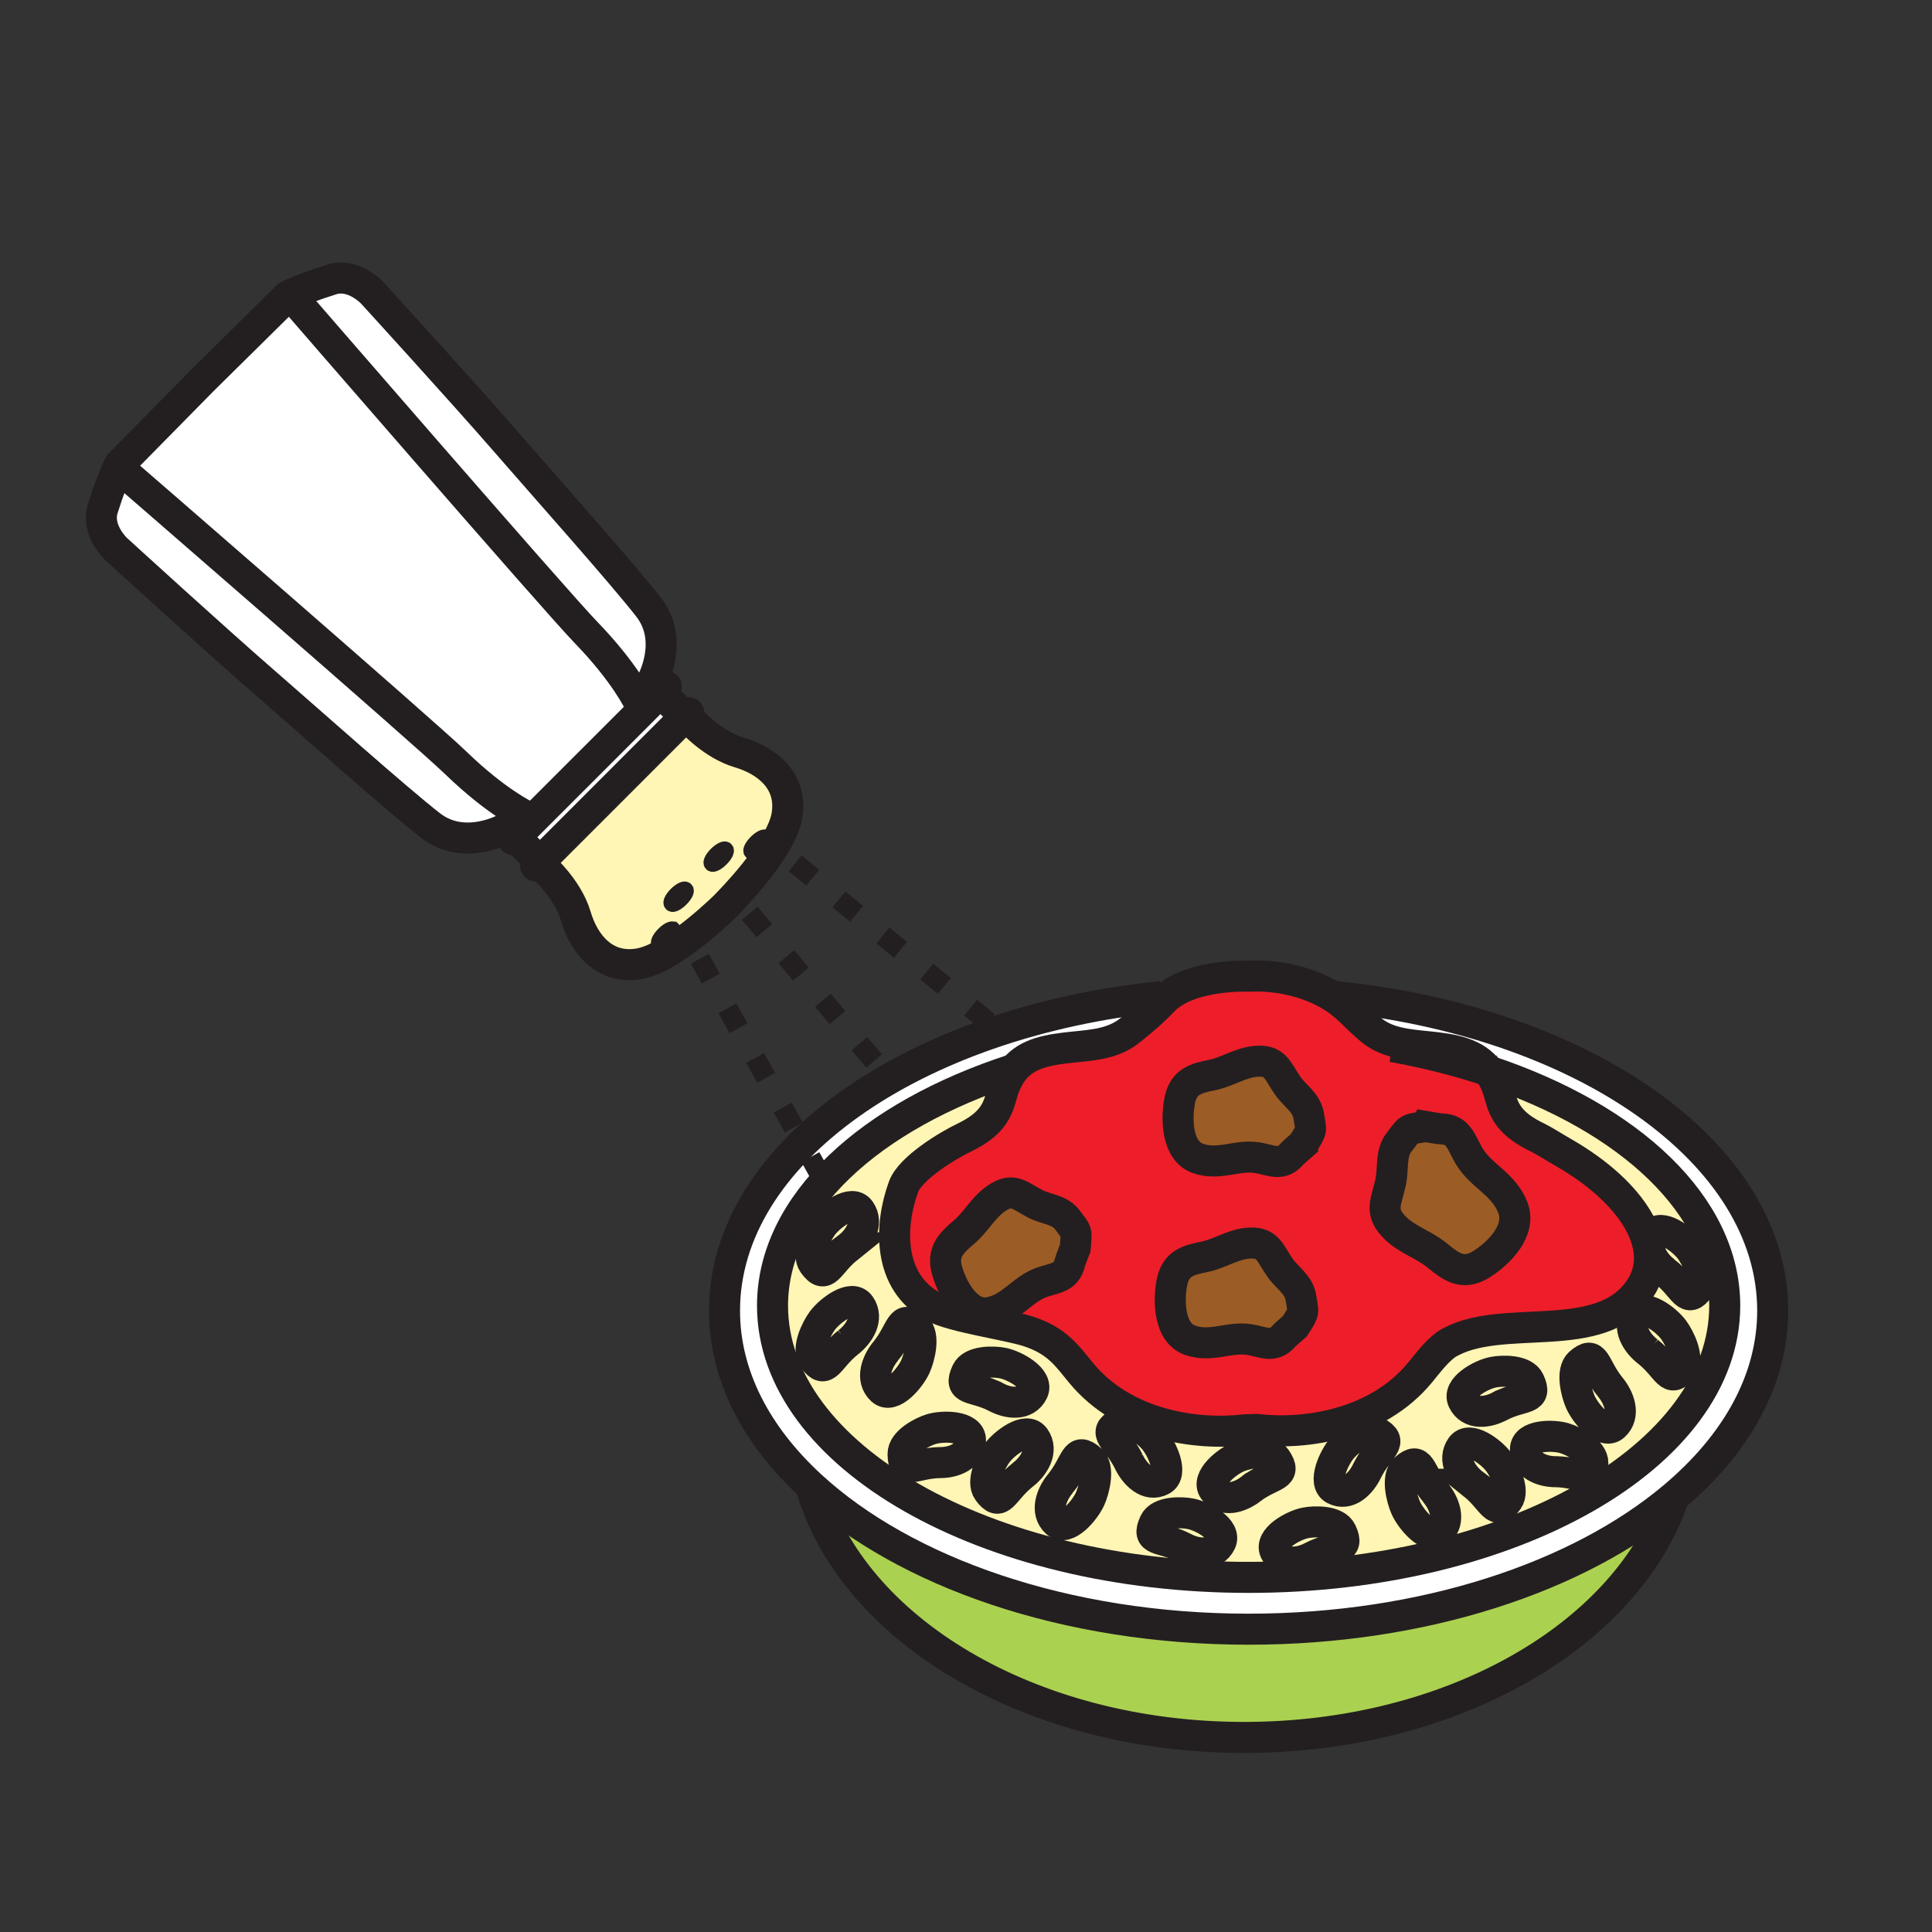
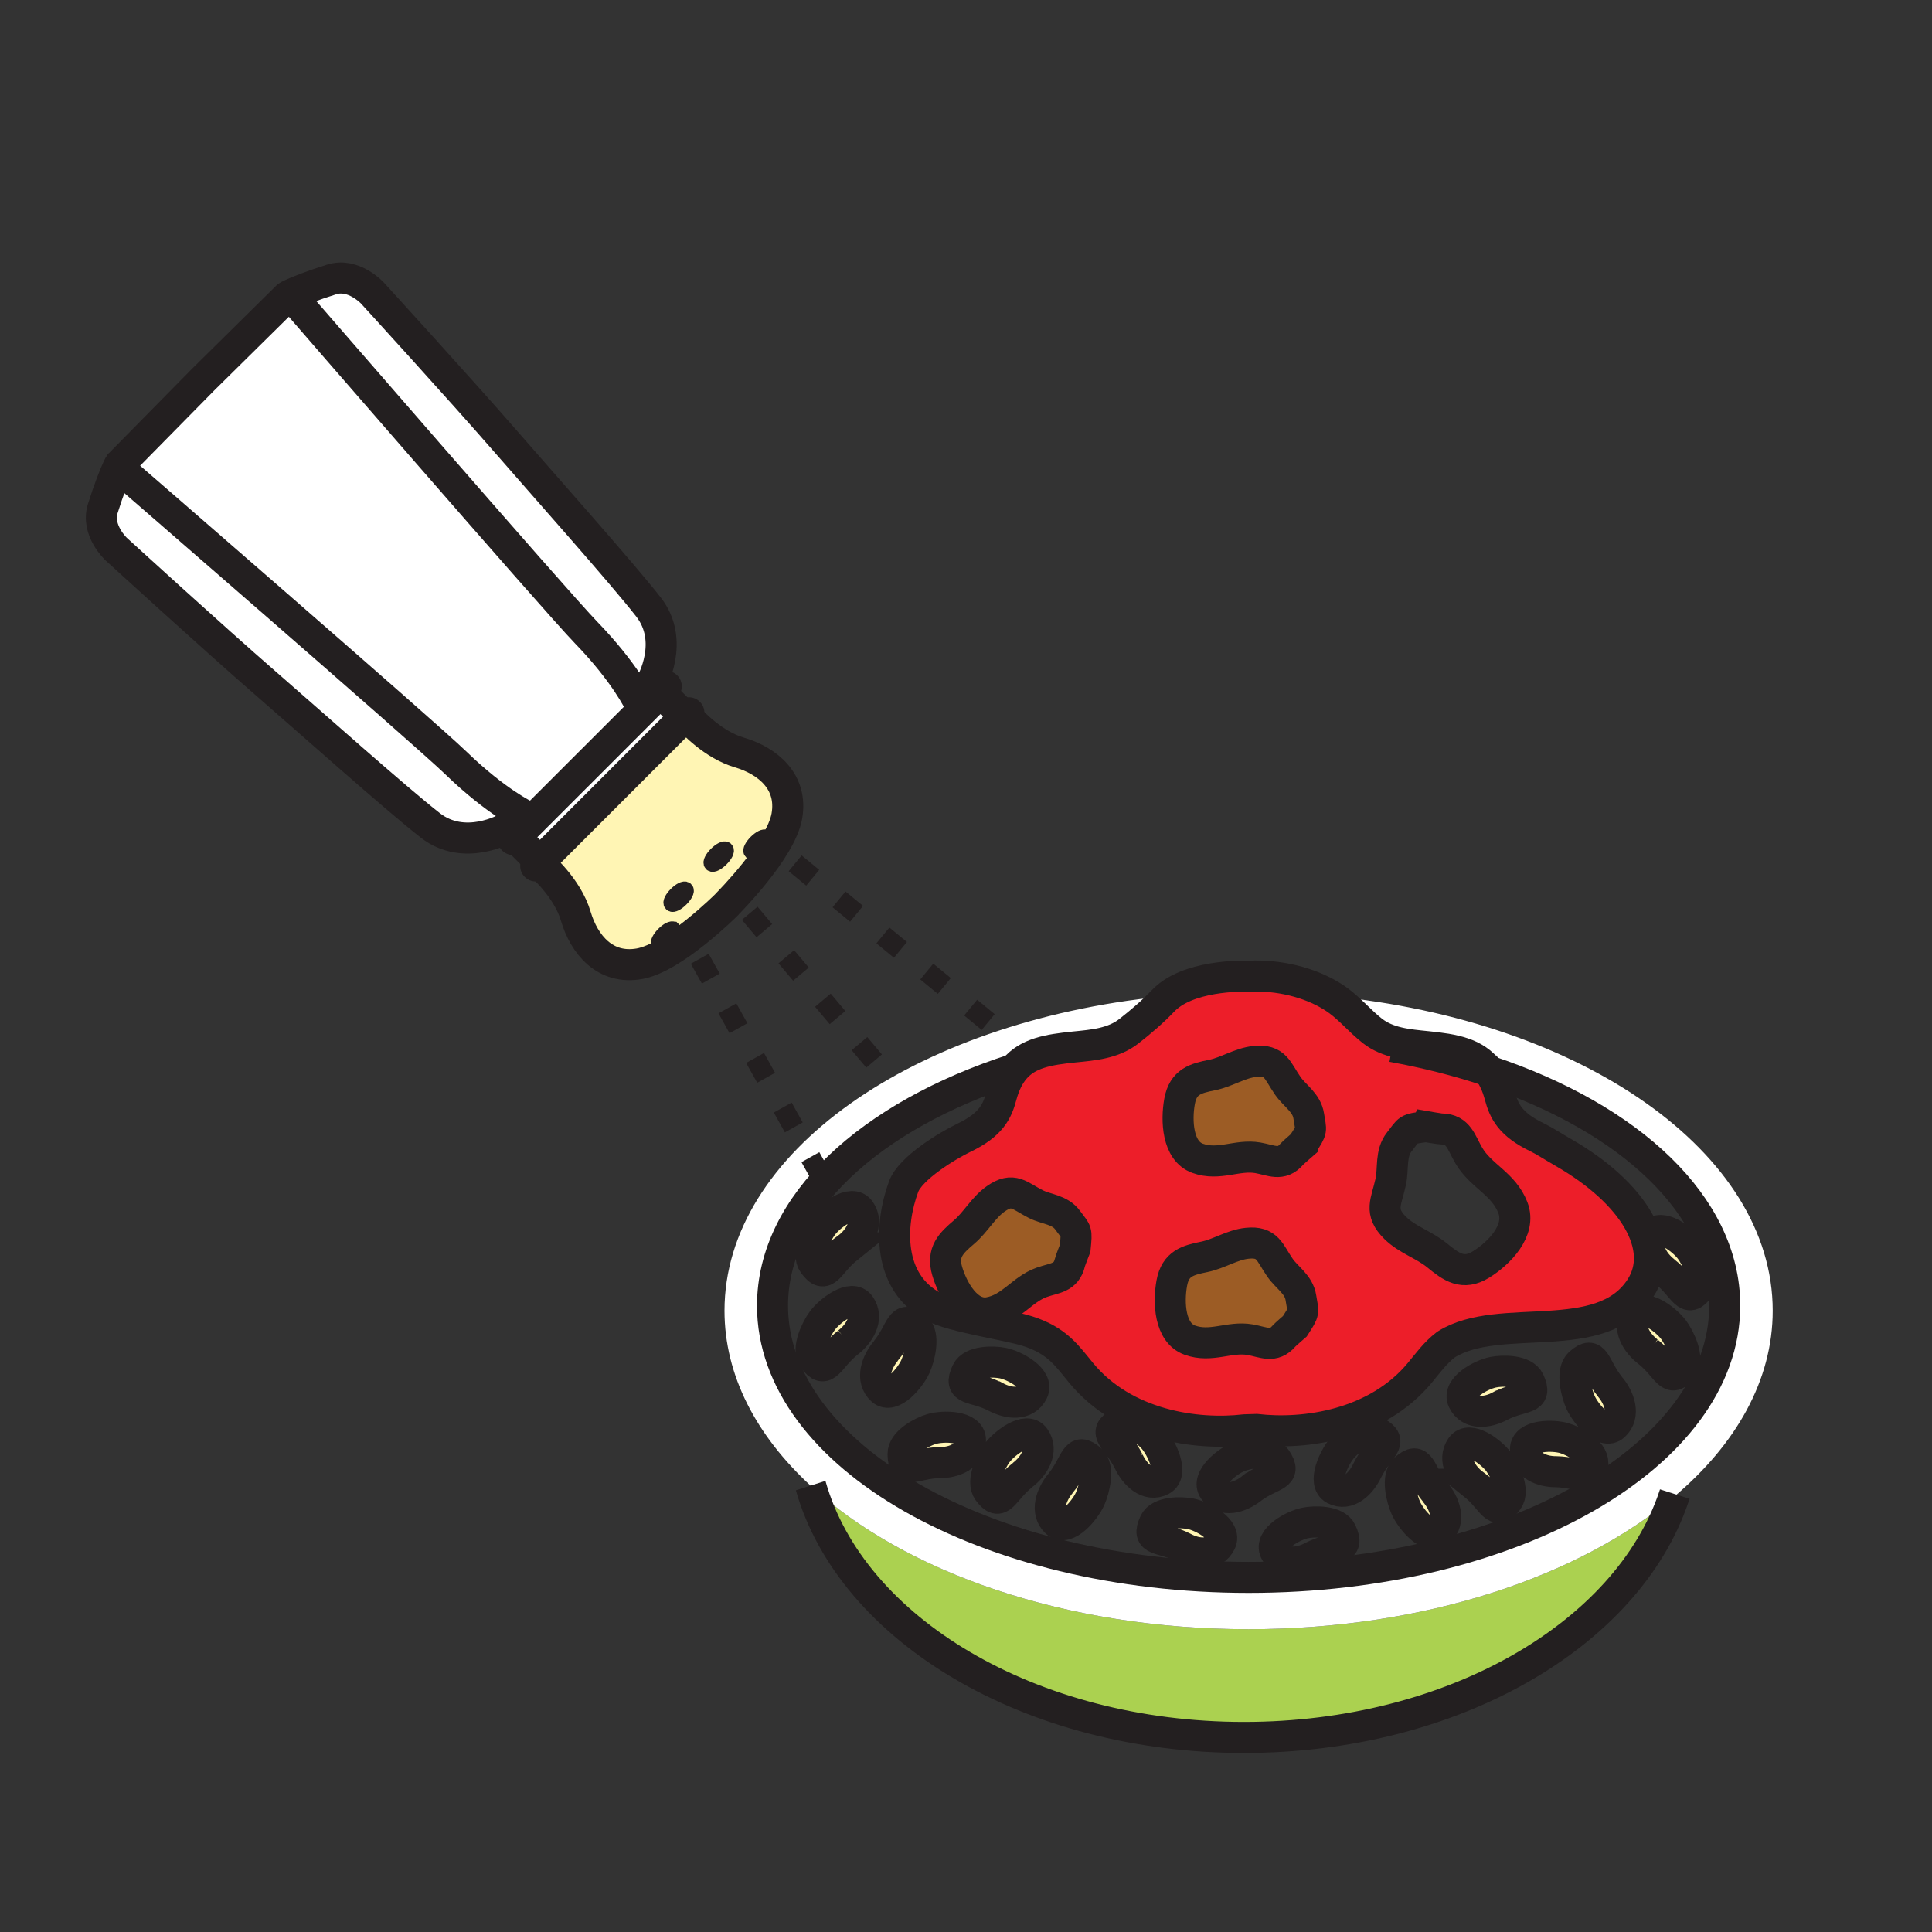
<svg xmlns="http://www.w3.org/2000/svg" width="850.394" height="850.394" viewBox="0 0 850.394 850.394" overflow="visible">
  <rect x="0" y="0" width="850.394" height="850.394" fill="#333333" stroke="none" />
  <path d="M52.72 204.37c-.143.14-.457.73-.914 1.7l1.2.44s133.678 115.78 147.619 129.28c17.94 17.38 30.891 23.39 30.891 23.39l2.219 2.45 49.87-49.86-2.267-2.5s-6.018-12.95-23.397-30.89c-13.503-13.94-129.288-147.62-129.288-147.62l-.438-1.2c-.857.4-1.409.69-1.628.85l-.009-.01-37.205 36.73-36.662 37.23.009.01z" fill="#fff" />
  <path d="M146.07 122.98c-8.466 2.64-14.922 5.22-17.855 6.58l.438 1.2s115.785 133.68 129.288 147.62c17.379 17.94 23.397 30.89 23.397 30.89l2.267 2.5 7.094-7.1-4.028-4.03s10.551-18.35-1.209-33.43c-11.75-15.09-46.575-54.12-62.868-72.9-19.54-22.49-58.735-65.4-58.735-65.4s-8.276-8.9-17.789-5.93zM51.806 206.07c-1.362 2.93-3.942 9.37-6.59 17.85-2.961 9.53 5.942 17.79 5.942 17.79s42.899 39.2 65.382 58.73c18.788 16.31 57.802 51.13 72.895 62.89 15.093 11.75 33.434 1.19 33.434 1.19l3.99 3.99 6.875-6.88-2.219-2.45s-12.951-6.01-30.891-23.39c-13.941-13.5-147.619-129.28-147.619-129.28l-1.199-.44z" fill="#fff" />
  <path fill="#fff" d="M237.658 379.31l63.829-63.85-10.789-10.79-7.094 7.1-49.87 49.86-6.875 6.88z" />
  <path d="M334.892 372.81c-1.733 1.73-3.581 2.67-4.152 2.1-.562-.56.381-2.41 2.104-4.14 1.733-1.73 3.59-2.67 4.152-2.11.572.57-.371 2.43-2.104 4.15zm-33.405-57.35l-63.83 63.85.581.58-.362.74s11.817 9.98 15.541 22.6c3.723 12.61 12.913 23.64 28.025 20.98s38.452-26.04 38.452-26.04l.267-.33s23.521-23.51 26.187-38.62c2.667-15.13-8.361-24.31-20.978-28.03-11.437-3.38-20.702-13.4-22.34-15.25l-1 .06-.543-.54zm-7.247 97.83c-1.733 1.72-3.59 2.66-4.161 2.1-.562-.57.381-2.42 2.104-4.15 1.724-1.73 3.59-2.68 4.142-2.11.582.57-.37 2.43-2.085 4.16zm1.343-15.46c-.571-.57.372-2.43 2.104-4.15 1.733-1.73 3.581-2.67 4.143-2.1.571.56-.372 2.41-2.104 4.13-1.724 1.74-3.572 2.69-4.143 2.12zm17.636-17.64c-.562-.57.391-2.44 2.114-4.16 1.733-1.72 3.581-2.66 4.142-2.1.571.57-.371 2.42-2.104 4.14-1.714 1.73-3.571 2.69-4.152 2.12zM361.965 539.53c-2.657 3.6-6.99 12.439-3.895 16.689 5.552 7.641 6.352.03 15.074-6.979 5.047-3.83 9.39-10.7 5.371-16.431-3.599-5.109-13.274 2.291-16.55 6.721zM361.965 581.32c-2.657 3.6-6.99 12.439-3.895 16.689 5.552 7.63 6.352.03 15.074-6.99 5.047-3.829 9.39-10.689 5.371-16.42-3.599-5.109-13.274 2.291-16.55 6.721z" fill="#fff5b4" />
  <path d="M549.587 717.11c-80.569 0-151.484-25.101-192.745-63.13 17.902 63.189 96.482 110.779 190.717 110.779 91.788 0 168.73-45.149 189.194-105.88-41.89 35.281-110.119 58.231-187.166 58.231z" fill="#abd150" />
  <path d="M390.009 594.54c-4.143 4.89-6.971 12.59-1.867 17.26 4.562 4.17 12.484-5.24 14.779-10.31 1.847-4.11 4.266-13.74.362-17.19-6.99-6.18-6.199 1.41-13.274 10.24zM410.044 629.01c-4.171 1.24-12.636 5.65-12.551 11.021.162 9.6 5.095 3.96 16.074 3.75 6.228.069 13.607-2.761 13.607-9.86.001-6.351-11.988-6.431-17.13-4.911z" fill="#fff5b4" />
  <path d="M424.347 542.31c-5.695 4.841-9.904 8.83-7.409 17.25 2.438 8.23 8.941 19.78 18.245 18.221 9.837-1.65 14.569-10.23 23.33-13.34 5.666-2.021 10.779-1.78 12.418-8.71.209-.931 2.304-6.25 2.304-6.25.81-8.33.677-6.9-3.275-12.36-3.428-4.75-9.36-4.75-14.046-7.12-7.142-3.63-9.989-7.68-17.607-2.33-5.542 3.879-8.789 10.239-13.96 14.639z" fill="#9c5c25" />
  <path d="M425.528 603.84c-4 8.641 2.819 5.97 12.694 11 5.542 3.03 13.331 4 16.397-2.33 2.742-5.67-7.903-11.43-13.15-12.51-4.257-.88-13.713-.97-15.941 3.84zM438.831 639.59c-2.647 3.61-6.98 12.45-3.886 16.7 5.552 7.63 6.352.03 15.064-6.99 5.047-3.83 9.399-10.689 5.391-16.42-3.599-5.11-13.284 2.29-16.569 6.71zM466.894 652.82c-4.161 4.89-6.971 12.59-1.886 17.26 4.571 4.17 12.494-5.25 14.789-10.311 1.856-4.119 4.257-13.739.361-17.189-6.989-6.18-6.208 1.41-13.264 10.24zM492.738 626.39c-8.104 4.46-1.105 6.57 4.018 16.761 2.743 5.89 8.466 11.529 14.503 8.34 5.409-2.86.096-14.13-3.523-18.26-2.933-3.361-10.494-9.331-14.998-6.841zM508.212 670.18c-3.999 8.63 2.818 5.98 12.703 11 5.532 3.021 13.322 4 16.389-2.33 2.742-5.67-7.904-11.43-13.151-12.52-4.248-.87-13.722-.97-15.941 3.85z" fill="#fff5b4" />
  <path d="M736.753 658.88c27.387-23.04 43.527-51.35 43.527-81.96 0-69.86-84.074-127.78-194.088-138.439.961.59 1.885 1.21 2.771 1.85 5.419 3.93 9.761 9.24 15.084 13.41 6.903 5.41 15.684 6.08 24.082 6.939 11.999 1.21 21.188 2.82 27.073 10.71 62.182 20.74 103.957 59.25 103.957 103.32 0 66.05-93.825 119.59-209.563 119.59-115.736 0-209.563-53.54-209.563-119.59 0-44.66 42.899-83.6 106.462-104.14 5.904-7.051 14.817-8.561 26.292-9.73 8.408-.84 17.188-1.52 24.092-6.93 5.313-4.17 10.428-8.53 15.084-13.41.6-.63 1.229-1.22 1.904-1.77l-2.638-.07c-109.157 11.1-192.327 68.78-192.327 138.26 0 28.47 13.96 54.95 37.938 77.061 41.261 38.029 112.176 63.13 192.745 63.13 77.049-.001 145.278-22.951 187.168-58.231z" fill="#fff" />
  <path d="M515.782 564.77c-1.552 8.471-1.009 21.87 7.904 25.101 9.398 3.43 17.436-1.78 26.549-.19 5.903 1.03 10.313 3.771 14.864-1.529.609-.71 4.847-4.37 4.847-4.37 4.457-6.94 3.695-5.74 2.667-12.53-.886-5.87-6.114-8.82-9.189-13.23-4.666-6.739-5.343-11.72-14.475-10.779-6.628.68-12.351 4.67-18.883 5.99-7.189 1.447-12.703 2.877-14.284 11.537zM519.211 484.72c-1.543 8.471-1 21.87 7.903 25.11 9.418 3.42 17.445-1.79 26.549-.21 5.913 1.03 10.313 3.78 14.874-1.521.609-.71 4.838-4.369 4.838-4.369 4.466-6.94 3.694-5.74 2.676-12.521-.886-5.88-6.123-8.83-9.189-13.24-4.676-6.729-5.352-11.71-14.465-10.77-6.637.67-12.36 4.67-18.902 5.99-7.19 1.441-12.704 2.871-14.284 11.531z" fill="#9c5c25" />
-   <path d="M545.293 641.15c-5 1.97-14.589 9.52-10.979 14.64 4.019 5.7 11.541 3.37 16.512-.58 8.951-6.68 16.112-5.24 10.799-13.05-2.953-4.36-12.275-2.62-16.332-1.01zM574.451 670.35c-5.247 1.08-15.884 6.851-13.151 12.521 3.066 6.33 10.865 5.34 16.398 2.32 9.884-5.021 16.702-2.36 12.703-10.99-2.228-4.821-11.684-4.731-15.95-3.851zM590.867 637.24c-3.608 4.13-8.922 15.41-3.514 18.26 6.037 3.2 11.761-2.45 14.503-8.33 5.123-10.189 12.122-12.3 4.028-16.77-4.513-2.48-12.083 3.49-15.017 6.84z" fill="#fff5b4" />
-   <path d="M612.15 520.17c-1.924 8.91-5.333 13.1 1.99 20.33 5.323 5.25 12.607 7.32 18.369 12.04 6.342 5.2 11.446 8.93 19.388 4.04 7.78-4.79 17.912-14.94 14.018-25-4.114-10.62-14.018-13.82-19.351-22.87-3.456-5.87-4.484-11.66-11.96-11.78-.98-.01-6.923-1.05-6.923-1.05-8.675 1.16-7.189.96-11.77 6.75-3.979 5.02-2.514 11.69-3.761 17.54z" fill="#9c5c25" />
  <path d="M618.454 646.6c-3.895 3.45-1.495 13.061.362 17.181 2.295 5.069 10.218 14.489 14.778 10.31 5.104-4.67 2.276-12.359-1.875-17.25-7.056-8.831-6.275-16.431-13.265-10.241z" fill="#fff5b4" />
  <path d="M435.184 577.78c-9.304 1.56-15.808-9.99-18.245-18.221-2.495-8.42 1.714-12.409 7.409-17.25 5.17-4.399 8.417-10.76 13.959-14.64 7.618-5.35 10.466-1.3 17.607 2.33 4.686 2.37 10.618 2.37 14.046 7.12 3.952 5.46 4.085 4.03 3.275 12.36 0 0-2.095 5.319-2.304 6.25-1.639 6.93-6.752 6.689-12.418 8.71-8.76 3.111-13.492 11.691-23.329 13.341zm220.018-106.39c-5.885-7.89-15.074-9.5-27.073-10.71-8.398-.859-17.179-1.529-24.082-6.939-5.323-4.17-9.665-9.48-15.084-13.41-.886-.64-1.81-1.26-2.771-1.85-10.047-6.211-23.568-9.421-36.319-8.801 0 0-23.769-1.109-36.005 9.051-.676.55-1.305 1.14-1.904 1.77-4.656 4.88-9.771 9.24-15.084 13.41-6.903 5.41-15.684 6.09-24.092 6.93-11.475 1.17-20.388 2.68-26.292 9.73-2.447 2.91-4.38 6.76-5.771 11.93-1.79 6.68-4.476 12.55-16.426 18.29-7.208 3.46-23.549 13.35-26.549 21.49-6.247 16.87-7.323 42.18 13.265 52.979 8.704 4.561 32.272 7.771 41.395 10.7 13.055 4.19 17.293 10.9 23.511 18.41 18.922 22.899 50.479 27.5 72 24.979l5.085-.159c21.502 2.5 53.069-2.08 72-24.99 3.694-4.48 6.704-8.67 11.274-12.21l.372-.271c23.653-14.75 68.181 1.87 85.483-24.85 11.398-17.58-2.98-41.79-33.995-59.59-4.514-2.59-8.646-5.29-11.513-6.66-11.951-5.73-14.646-11.61-16.437-18.29-1.236-4.599-2.903-8.159-4.988-10.939zM523.687 589.87c-8.913-3.23-9.456-16.63-7.904-25.101 1.581-8.659 7.095-10.09 14.284-11.539 6.532-1.32 12.255-5.311 18.883-5.99 9.132-.94 9.809 4.04 14.475 10.779 3.075 4.41 8.304 7.36 9.189 13.23 1.028 6.79 1.79 5.59-2.667 12.53 0 0-4.237 3.66-4.847 4.37-4.552 5.3-8.961 2.56-14.864 1.529-9.114-1.588-17.151 3.622-26.549.192zm3.427-80.04c-8.903-3.24-9.446-16.64-7.903-25.11 1.58-8.66 7.094-10.09 14.283-11.529 6.542-1.32 12.266-5.32 18.902-5.99 9.113-.94 9.789 4.04 14.465 10.77 3.066 4.41 8.304 7.36 9.189 13.24 1.019 6.78 1.79 5.58-2.676 12.521 0 0-4.229 3.659-4.838 4.369-4.562 5.301-8.961 2.551-14.874 1.521-9.102-1.582-17.13 3.628-26.548.208zm87.027 30.67c-7.323-7.23-3.914-11.42-1.99-20.33 1.247-5.85-.219-12.52 3.762-17.54 4.58-5.79 3.095-5.59 11.77-6.75 0 0 5.942 1.04 6.923 1.05 7.476.12 8.504 5.91 11.96 11.78 5.333 9.05 15.236 12.25 19.351 22.87 3.895 10.06-6.237 20.21-14.018 25-7.941 4.89-13.046 1.16-19.388-4.04-5.763-4.72-13.047-6.79-18.37-12.04z" fill="#ed1e29" />
  <path d="M643.213 636.9c-4.009 5.72.333 12.59 5.38 16.42 8.714 7.02 9.523 14.609 15.074 6.989 3.096-4.26-1.237-13.1-3.895-16.699-3.275-4.43-12.959-11.82-16.559-6.71zM657.135 604.02c-5.247 1.07-15.884 6.841-13.141 12.5 3.066 6.341 10.855 5.37 16.388 2.33 9.875-5.02 16.703-2.35 12.703-10.989-2.229-4.821-11.693-4.721-15.95-3.841zM688.568 633.03c-5.142-1.53-17.121-1.45-17.121 4.899 0 7.101 7.37 9.94 13.599 9.86 10.979.229 15.921 5.86 16.073-3.75.086-5.359-8.389-9.769-12.551-11.009zM695.33 600.07c-3.904 3.46-1.495 13.069.361 17.189 2.286 5.07 10.218 14.49 14.779 10.311 5.104-4.67 2.275-12.37-1.876-17.25-7.065-8.83-6.284-16.44-13.264-10.25zM720.089 578.62c-4.01 5.72.323 12.59 5.38 16.42 8.713 7.02 9.522 14.62 15.074 6.99 3.085-4.261-1.238-13.101-3.895-16.7-3.276-4.43-12.96-11.82-16.559-6.71z" fill="#fff5b4" />
-   <path d="M492.738 626.39c4.504-2.489 12.064 3.48 14.997 6.841 3.619 4.13 8.933 15.399 3.523 18.26-6.037 3.189-11.76-2.45-14.503-8.34-5.122-10.191-12.121-12.301-4.017-16.761zm240.149-66.64c-5.057-3.83-9.39-10.7-5.39-16.42 3.6-5.11 13.293 2.28 16.569 6.71 2.656 3.61 6.979 12.44 3.895 16.7-5.562 7.63-6.371.03-15.074-6.99zm-44.746-52.47c31.015 17.8 45.394 42.01 33.995 59.59-17.303 26.72-61.83 10.1-85.483 24.85l-.372.271c-4.57 3.54-7.58 7.729-11.274 12.21-18.931 22.91-50.498 27.49-72 24.99l-5.085.159c-21.521 2.521-53.078-2.08-72-24.979-6.218-7.51-10.456-14.22-23.511-18.41-9.123-2.93-32.691-6.14-41.395-10.7-20.587-10.8-19.511-36.109-13.265-52.979 3-8.141 19.34-18.03 26.549-21.49 11.951-5.74 14.636-11.61 16.426-18.29 1.391-5.17 3.323-9.02 5.771-11.93-63.563 20.54-106.462 59.479-106.462 104.14 0 66.05 93.826 119.59 209.563 119.59s209.563-53.54 209.563-119.59c0-44.07-41.775-82.58-103.957-103.32 2.085 2.78 3.752 6.341 4.989 10.94 1.79 6.68 4.485 12.56 16.437 18.29 2.864 1.368 6.997 4.068 11.511 6.658zM358.07 556.22c-3.095-4.25 1.238-13.09 3.895-16.689 3.276-4.431 12.951-11.83 16.55-6.721 4.019 5.73-.324 12.601-5.371 16.431-8.723 7.009-9.522 14.619-15.074 6.979zm0 41.79c-3.095-4.25 1.238-13.09 3.895-16.689 3.276-4.431 12.951-11.83 16.55-6.721 4.019 5.73-.324 12.591-5.371 16.42-8.723 7.02-9.522 14.62-15.074 6.99zm30.072 13.79c-5.104-4.67-2.276-12.37 1.867-17.26 7.075-8.83 6.285-16.42 13.274-10.24 3.904 3.45 1.485 13.08-.362 17.19-2.295 5.07-10.217 14.48-14.779 10.31zm9.351 28.23c-.085-5.37 8.38-9.78 12.551-11.021 5.142-1.52 17.131-1.439 17.131 4.91 0 7.1-7.38 9.93-13.607 9.86-10.98.211-15.913 5.851-16.075-3.749zm40.729-25.19c-9.875-5.03-16.693-2.359-12.694-11 2.228-4.81 11.684-4.72 15.941-3.84 5.247 1.08 15.893 6.84 13.15 12.51-3.066 6.33-10.855 5.36-16.397 2.33zm-3.277 41.45c-3.095-4.25 1.238-13.09 3.886-16.7 3.285-4.42 12.97-11.82 16.569-6.71 4.009 5.73-.344 12.59-5.391 16.42-8.712 7.02-9.512 14.62-15.064 6.99zm30.063 13.79c-5.085-4.67-2.275-12.37 1.886-17.26 7.057-8.83 6.275-16.42 13.265-10.24 3.896 3.45 1.495 13.07-.361 17.189-2.296 5.061-10.219 14.481-14.79 10.311zm55.907 11.1c-9.885-5.02-16.702-2.37-12.703-11 2.219-4.819 11.693-4.72 15.94-3.85 5.247 1.09 15.894 6.85 13.151 12.52-3.066 6.33-10.856 5.35-16.388 2.33zm13.398-25.39c-3.609-5.12 5.979-12.67 10.979-14.64 4.057-1.61 13.379-3.351 16.331 1.01 5.313 7.81-1.848 6.37-10.799 13.05-4.97 3.95-12.492 6.28-16.511.58zm26.987 27.08c-2.732-5.67 7.904-11.44 13.151-12.521 4.266-.88 13.722-.97 15.95 3.851 3.999 8.63-2.819 5.97-12.703 10.99-5.533 3.02-13.332 4.01-16.398-2.32zm26.054-27.37c-5.408-2.85-.095-14.13 3.514-18.26 2.934-3.351 10.504-9.32 15.018-6.84 8.094 4.47 1.095 6.58-4.028 16.77-2.744 5.88-8.467 11.53-14.504 8.33zm31.462 8.28c-1.857-4.12-4.257-13.73-.362-17.181 6.99-6.189 6.209 1.41 13.266 10.24 4.151 4.891 6.979 12.58 1.875 17.25-4.561 4.181-12.484-5.239-14.779-10.309zm29.777-10.46c-5.047-3.83-9.389-10.7-5.38-16.42 3.6-5.11 13.284 2.279 16.56 6.71 2.657 3.6 6.99 12.439 3.895 16.699-5.552 7.621-6.361.031-15.075-6.989zm-4.599-36.8c-2.743-5.659 7.894-11.43 13.141-12.5 4.257-.88 13.722-.979 15.95 3.841 4 8.64-2.828 5.97-12.703 10.989-5.532 3.04-13.321 4.01-16.388-2.33zm27.453 21.41c0-6.35 11.979-6.43 17.121-4.899 4.162 1.239 12.637 5.649 12.551 11.01-.152 9.61-5.094 3.979-16.073 3.75-6.229.079-13.599-2.761-13.599-9.861zm24.244-20.67c-1.856-4.12-4.266-13.729-.361-17.189 6.979-6.19 6.199 1.42 13.265 10.25 4.151 4.88 6.98 12.58 1.876 17.25-4.562 4.179-12.493-5.241-14.78-10.311zm29.778-22.22c-5.057-3.83-9.39-10.7-5.38-16.42 3.599-5.11 13.283 2.28 16.56 6.71 2.656 3.6 6.979 12.439 3.895 16.7-5.553 7.63-6.362.03-15.075-6.99z" fill="#fff5b4" />
  <path d="M727.497 543.33c-4 5.72.333 12.59 5.39 16.42 8.703 7.02 9.513 14.62 15.074 6.99 3.085-4.26-1.238-13.09-3.895-16.7-3.276-4.43-12.969-11.82-16.569-6.71z" fill="#fff5b4" />
  <g fill="none" stroke="#231f20">
    <path d="M446.525 470.56c-.01 0-.02.011-.029.011-63.563 20.54-106.462 59.479-106.462 104.14 0 66.05 93.826 119.59 209.563 119.59s209.563-53.54 209.563-119.59c0-44.07-41.775-82.58-103.957-103.32-13.274-4.43-27.482-8.05-42.404-10.739" stroke-width="13.662" />
-     <path d="M511.23 438.66c-109.157 11.1-192.327 68.78-192.327 138.26 0 28.47 13.96 54.95 37.938 77.061 41.261 38.029 112.176 63.13 192.745 63.13 77.047 0 145.276-22.95 187.166-58.23 27.387-23.04 43.527-51.35 43.527-81.96 0-69.86-84.074-127.78-194.088-138.439" stroke-width="13.662" />
    <path d="M631.72 656.84c-7.057-8.83-6.275-16.43-13.266-10.24-3.895 3.45-1.495 13.061.362 17.181 2.295 5.069 10.218 14.489 14.778 10.31 5.105-4.671 2.277-12.361-1.874-17.251zM601.856 647.17c5.123-10.189 12.122-12.3 4.028-16.77-4.514-2.48-12.084 3.489-15.018 6.84-3.608 4.13-8.922 15.41-3.514 18.26 6.039 3.2 11.762-2.45 14.504-8.33zM648.593 653.32c8.714 7.02 9.523 14.609 15.074 6.989 3.096-4.26-1.237-13.1-3.895-16.699-3.275-4.431-12.96-11.82-16.56-6.71-4.008 5.72.334 12.59 5.381 16.42zM708.595 610.32c-7.065-8.83-6.285-16.44-13.265-10.25-3.904 3.46-1.495 13.069.361 17.189 2.286 5.07 10.218 14.49 14.779 10.311 5.105-4.67 2.276-12.37-1.875-17.25zM725.469 595.04c8.713 7.02 9.522 14.62 15.074 6.99 3.085-4.261-1.238-13.101-3.895-16.7-3.276-4.43-12.961-11.82-16.56-6.71-4.009 5.72.324 12.59 5.381 16.42zM732.887 559.75c8.703 7.02 9.513 14.62 15.074 6.99 3.085-4.26-1.238-13.09-3.895-16.7-3.276-4.43-12.97-11.82-16.569-6.71-4 5.72.333 12.59 5.39 16.42zM685.046 647.79c10.979.229 15.921 5.86 16.073-3.75.086-5.36-8.389-9.771-12.551-11.01-5.142-1.53-17.121-1.45-17.121 4.899 0 7.101 7.37 9.941 13.599 9.861zM660.382 618.85c9.875-5.02 16.703-2.35 12.703-10.989-2.229-4.82-11.693-4.721-15.95-3.841-5.247 1.07-15.884 6.841-13.141 12.5 3.067 6.34 10.856 5.37 16.388 2.33zM577.698 685.19c9.884-5.021 16.702-2.36 12.703-10.99-2.229-4.82-11.685-4.73-15.95-3.851-5.247 1.08-15.884 6.851-13.151 12.521 3.066 6.33 10.865 5.34 16.398 2.32zM550.825 655.21c8.951-6.68 16.112-5.24 10.799-13.05-2.952-4.36-12.274-2.62-16.331-1.01-5 1.97-14.589 9.52-10.979 14.64 4.018 5.7 11.54 3.37 16.511-.58zM466.894 652.82c7.057-8.83 6.275-16.42 13.265-10.24 3.896 3.45 1.495 13.07-.361 17.189-2.295 5.061-10.218 14.48-14.789 10.311-5.086-4.67-2.277-12.37 1.885-17.26zM496.756 643.15c-5.123-10.19-12.122-12.301-4.018-16.761 4.504-2.489 12.064 3.48 14.997 6.841 3.619 4.13 8.933 15.399 3.523 18.26-6.036 3.19-11.759-2.45-14.502-8.34zM450.01 649.3c-8.713 7.021-9.513 14.62-15.064 6.99-3.095-4.25 1.238-13.09 3.886-16.7 3.285-4.42 12.97-11.82 16.569-6.71 4.008 5.73-.344 12.59-5.391 16.42zM390.009 594.54c7.075-8.83 6.285-16.42 13.274-10.24 3.904 3.45 1.485 13.08-.362 17.19-2.295 5.069-10.218 14.479-14.779 10.31-5.104-4.67-2.276-12.37 1.867-17.26zM373.144 591.02c-8.723 7.021-9.522 14.62-15.074 6.99-3.095-4.25 1.238-13.09 3.895-16.689 3.276-4.431 12.951-11.83 16.55-6.721 4.019 5.73-.324 12.59-5.371 16.42zM373.144 549.24c-8.723 7.01-9.522 14.62-15.074 6.979-3.095-4.25 1.238-13.09 3.895-16.689 3.276-4.431 12.951-11.83 16.55-6.721 4.019 5.731-.324 12.601-5.371 16.431zM413.567 643.78c-10.979.21-15.912 5.85-16.074-3.75-.085-5.37 8.38-9.78 12.551-11.021 5.142-1.52 17.131-1.439 17.131 4.91 0 7.101-7.38 9.931-13.608 9.861zM438.222 614.84c-9.875-5.03-16.693-2.359-12.694-11 2.228-4.81 11.684-4.72 15.941-3.84 5.247 1.08 15.893 6.84 13.15 12.51-3.066 6.33-10.855 5.36-16.397 2.33zM520.915 681.18c-9.885-5.02-16.702-2.37-12.703-11 2.219-4.819 11.693-4.72 15.94-3.85 5.247 1.09 15.894 6.85 13.151 12.52-3.066 6.33-10.856 5.35-16.388 2.33zM569.946 583.78c4.457-6.94 3.695-5.74 2.667-12.53-.886-5.87-6.114-8.82-9.189-13.23-4.666-6.739-5.343-11.72-14.475-10.779-6.628.68-12.351 4.67-18.883 5.99-7.189 1.449-12.703 2.88-14.284 11.539-1.552 8.471-1.009 21.87 7.904 25.101 9.398 3.43 17.436-1.78 26.549-.19 5.903 1.03 10.313 3.771 14.864-1.529.61-.712 4.847-4.372 4.847-4.372zM573.375 503.73c4.466-6.94 3.694-5.74 2.676-12.521-.886-5.88-6.123-8.83-9.189-13.24-4.676-6.729-5.352-11.71-14.465-10.77-6.637.67-12.36 4.67-18.902 5.99-7.189 1.439-12.703 2.869-14.283 11.529-1.543 8.471-1 21.87 7.903 25.11 9.418 3.42 17.445-1.79 26.549-.21 5.913 1.03 10.313 3.78 14.874-1.521.608-.707 4.837-4.367 4.837-4.367zM473.235 549.48c.81-8.33.677-6.9-3.275-12.36-3.428-4.75-9.36-4.75-14.046-7.12-7.142-3.63-9.989-7.68-17.607-2.33-5.542 3.88-8.789 10.24-13.959 14.64-5.695 4.841-9.904 8.83-7.409 17.25 2.438 8.23 8.941 19.78 18.245 18.221 9.837-1.65 14.569-10.23 23.33-13.34 5.666-2.021 10.779-1.78 12.418-8.71.209-.931 2.303-6.251 2.303-6.251zM627.682 495.88c-8.675 1.16-7.189.96-11.77 6.75-3.98 5.021-2.515 11.69-3.762 17.54-1.924 8.91-5.333 13.1 1.99 20.33 5.323 5.25 12.607 7.32 18.369 12.04 6.342 5.2 11.446 8.93 19.388 4.04 7.78-4.79 17.912-14.94 14.018-25-4.114-10.62-14.018-13.82-19.351-22.87-3.456-5.87-4.484-11.66-11.96-11.78-.98-.01-6.922-1.05-6.922-1.05z" stroke-width="13.662" />
    <path d="M356.823 653.9c.009.029.019.05.019.08 17.902 63.189 96.482 110.779 190.717 110.779 91.788 0 168.73-45.149 189.194-105.88.143-.42.285-.83.419-1.25M655.202 471.39c2.085 2.78 3.752 6.341 4.989 10.94 1.79 6.68 4.485 12.56 16.437 18.29 2.866 1.37 6.999 4.07 11.513 6.66 31.015 17.8 45.394 42.01 33.995 59.59-17.303 26.72-61.83 10.1-85.483 24.85l-.372.271c-4.57 3.54-7.58 7.729-11.274 12.21-18.931 22.91-50.498 27.49-72 24.99l-5.085.159c-21.521 2.521-53.078-2.08-72-24.979-6.218-7.51-10.456-14.22-23.511-18.41-9.123-2.93-32.691-6.14-41.395-10.7-20.587-10.8-19.511-36.109-13.265-52.979 3-8.141 19.34-18.03 26.549-21.49 11.951-5.74 14.636-11.61 16.426-18.29 1.391-5.17 3.323-9.02 5.771-11.93 5.904-7.051 14.817-8.561 26.292-9.73 8.408-.84 17.188-1.52 24.092-6.93 5.313-4.17 10.428-8.53 15.084-13.41.6-.63 1.229-1.22 1.904-1.77 12.236-10.16 36.005-9.051 36.005-9.051 12.751-.62 26.272 2.59 36.319 8.801.961.59 1.885 1.21 2.771 1.85 5.419 3.93 9.761 9.24 15.084 13.41 6.903 5.41 15.684 6.08 24.082 6.939 11.998 1.209 21.187 2.819 27.072 10.709z" stroke-width="13.662" />
    <path stroke-width="13.662" stroke-linecap="round" stroke-linejoin="round" d="M235.801 381.16l1.857-1.85 63.829-63.85 1.733-1.73M225.84 369.53l1.019-1.02 6.875-6.88 49.87-49.86 7.094-7.1 2.571-2.57" />
    <path d="M238.238 379.89l-.581-.58-10.799-10.8-3.99-3.99s-18.34 10.56-33.434-1.19c-15.093-11.76-54.107-46.58-72.895-62.89-22.483-19.53-65.382-58.73-65.382-58.73s-8.904-8.26-5.942-17.79c2.647-8.48 5.228-14.92 6.59-17.85.457-.97.771-1.56.914-1.7" stroke-width="13.662" />
    <path d="M231.516 359.18s-12.951-6.01-30.891-23.39c-13.941-13.5-147.619-129.28-147.619-129.28M302.772 315.64l.257.3c1.638 1.85 10.903 11.87 22.34 15.25 12.617 3.72 23.645 12.9 20.978 28.03-2.666 15.11-26.187 38.62-26.187 38.62l-.267.33s-23.339 23.38-38.452 26.04-24.302-8.37-28.025-20.98c-3.724-12.62-15.541-22.6-15.541-22.6M302.03 316l-.542-.54-10.789-10.79-4.028-4.03s10.551-18.35-1.209-33.43c-11.75-15.09-46.575-54.12-62.868-72.9-19.54-22.49-58.735-65.4-58.735-65.4s-8.275-8.9-17.788-5.93c-8.466 2.64-14.922 5.22-17.855 6.58-.857.4-1.409.69-1.628.85-.028.02-.047.04-.066.06M127.063 129.92l-.486.48-37.204 36.73-36.662 37.23-.552.57" stroke-width="13.662" />
    <path d="M281.337 309.27s-6.018-12.95-23.397-30.89c-13.503-13.94-129.288-147.62-129.288-147.62" stroke-width="13.662" />
    <path d="M301.83 391.58c-.562-.57-2.409.37-4.143 2.1-1.733 1.72-2.676 3.58-2.104 4.15.571.57 2.419-.38 4.143-2.12 1.732-1.72 2.675-3.57 2.104-4.13zM296.326 409.13c-.552-.57-2.418.38-4.142 2.11-1.724 1.73-2.667 3.58-2.104 4.15.571.56 2.428-.38 4.161-2.1 1.714-1.73 2.666-3.59 2.085-4.16zM336.997 368.66c-.562-.56-2.418.38-4.152 2.11-1.724 1.73-2.666 3.58-2.104 4.14.571.57 2.419-.37 4.152-2.1 1.732-1.72 2.675-3.58 2.104-4.15zM319.475 373.93c-.562-.56-2.409.38-4.142 2.1-1.724 1.72-2.676 3.59-2.114 4.16.581.57 2.438-.39 4.152-2.12 1.733-1.72 2.675-3.57 2.104-4.14z" stroke-width="6.831" />
  </g>
  <path fill="none" d="M0 0h850.394v850.394H0z" />
  <path fill="none" stroke="#231f20" stroke-width="9" stroke-dasharray="10 15" d="M308 422l58 104M330 402l64 76M350 380l90 74" />
  <path fill="none" d="M0 0h850.394v850.394H0z" />
</svg>